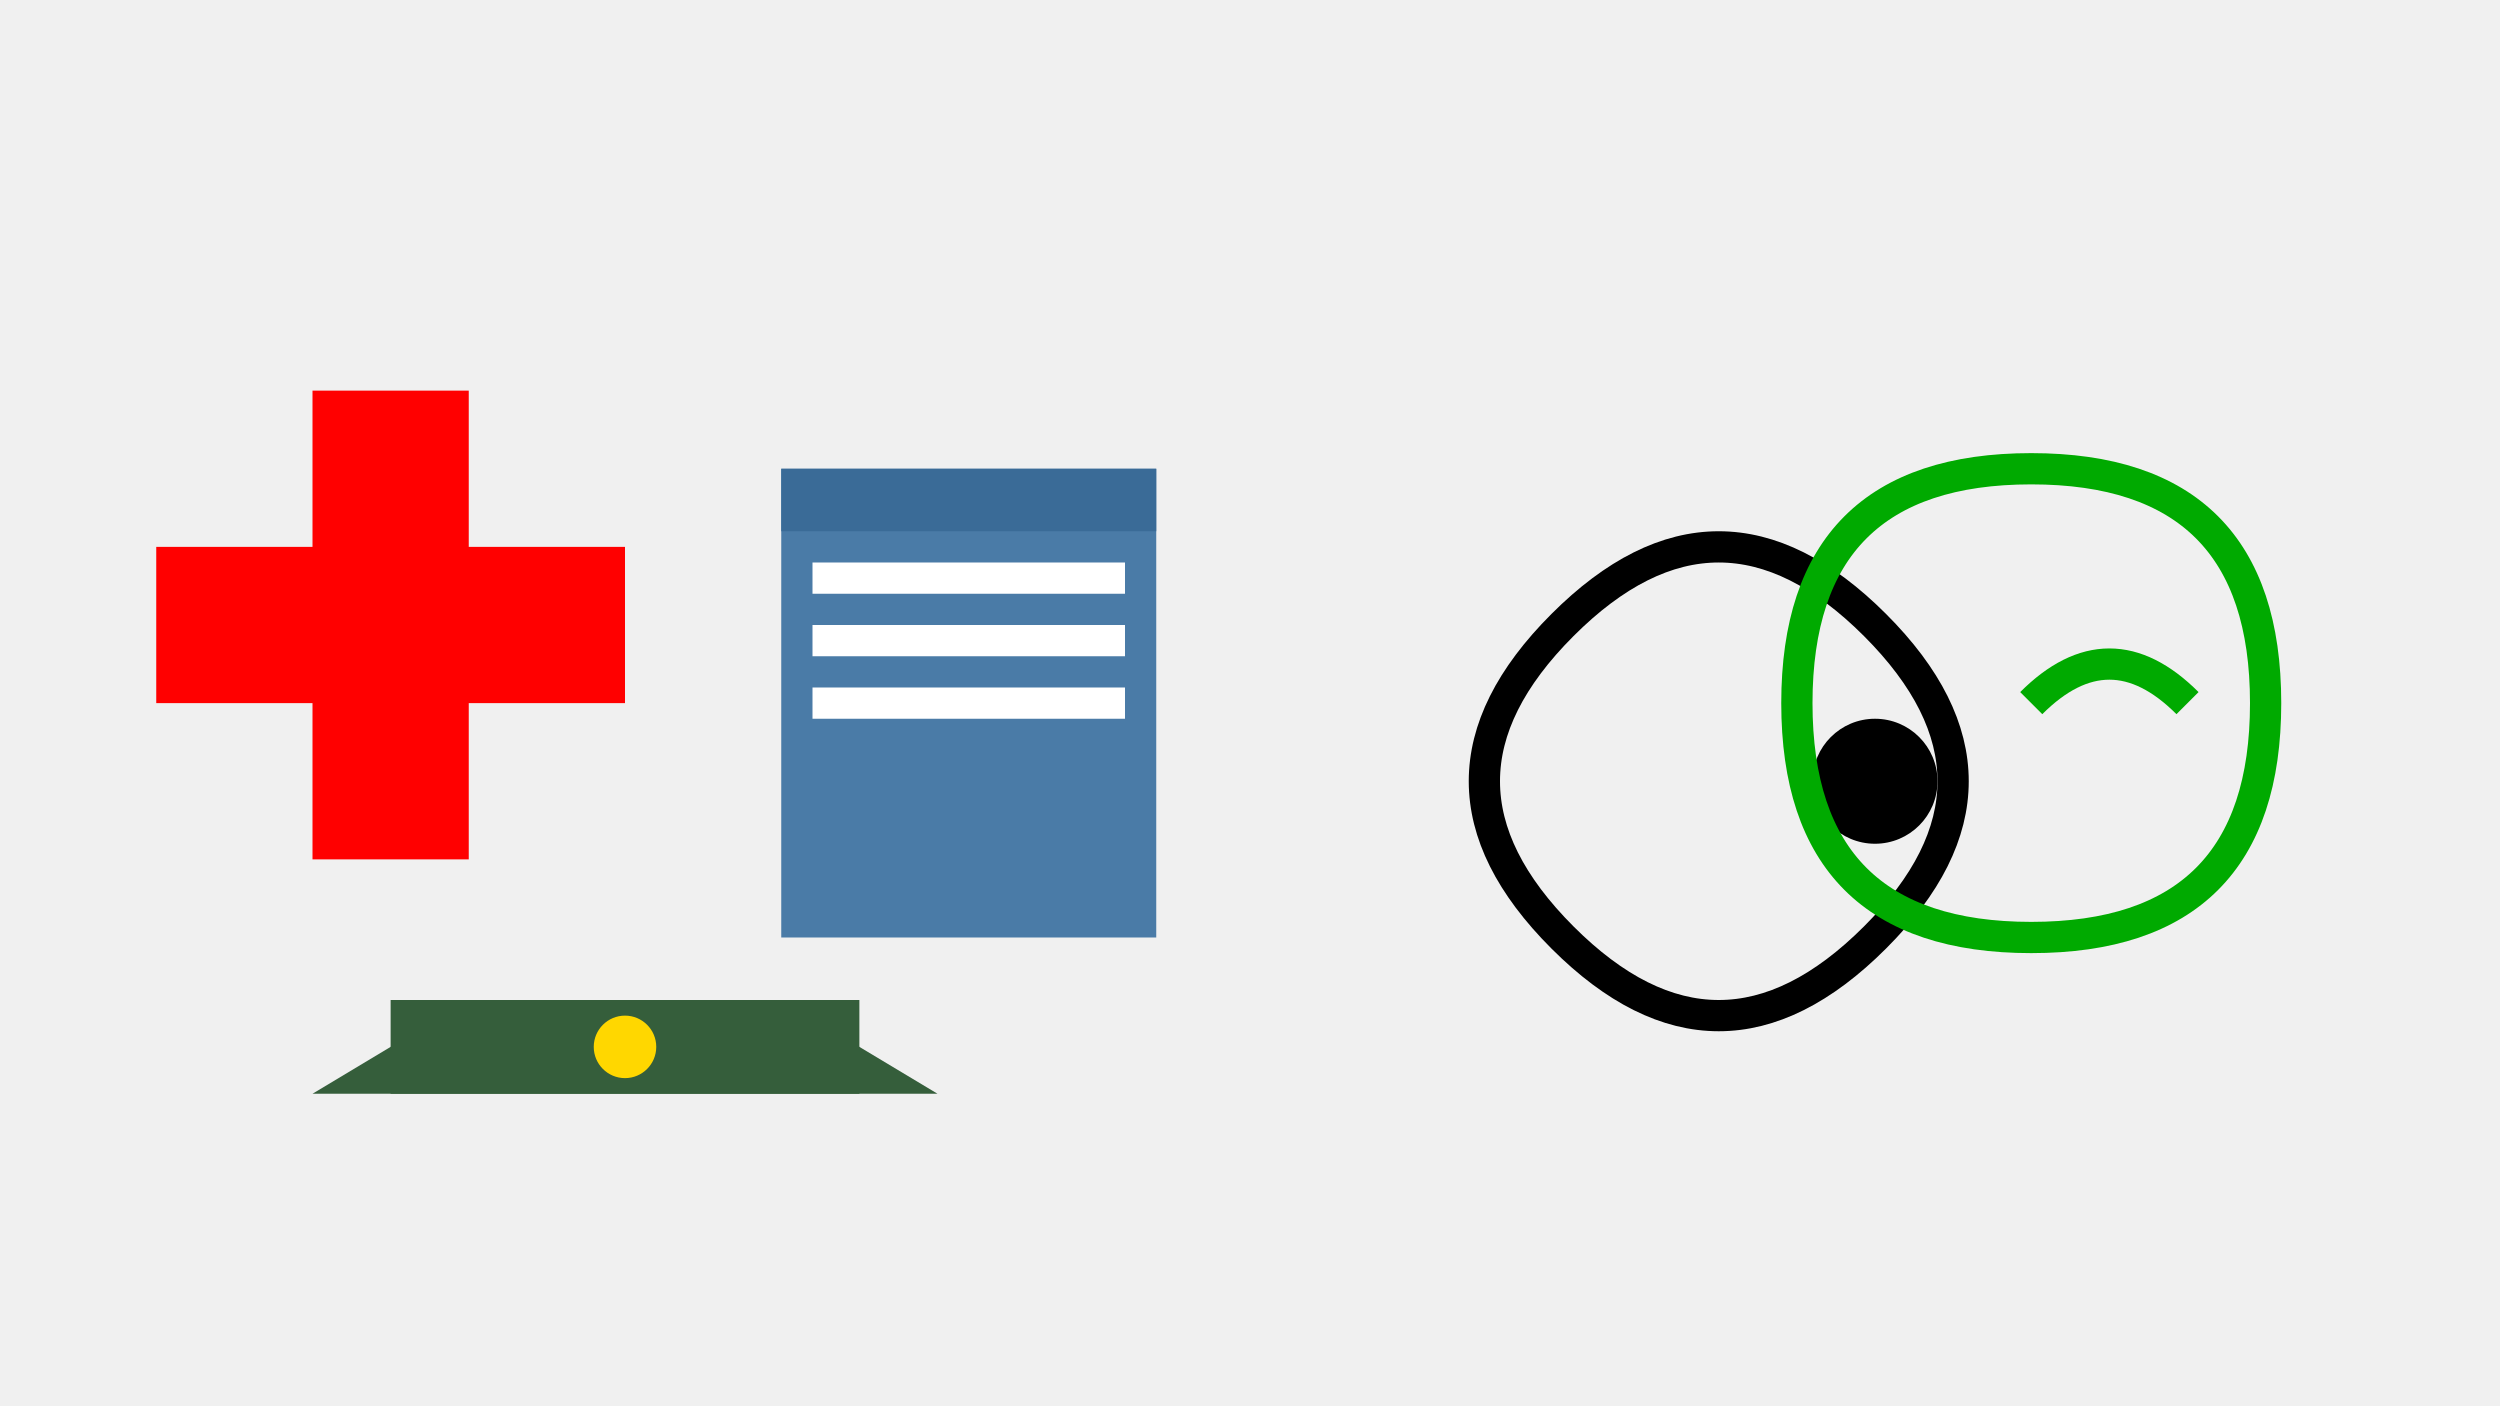
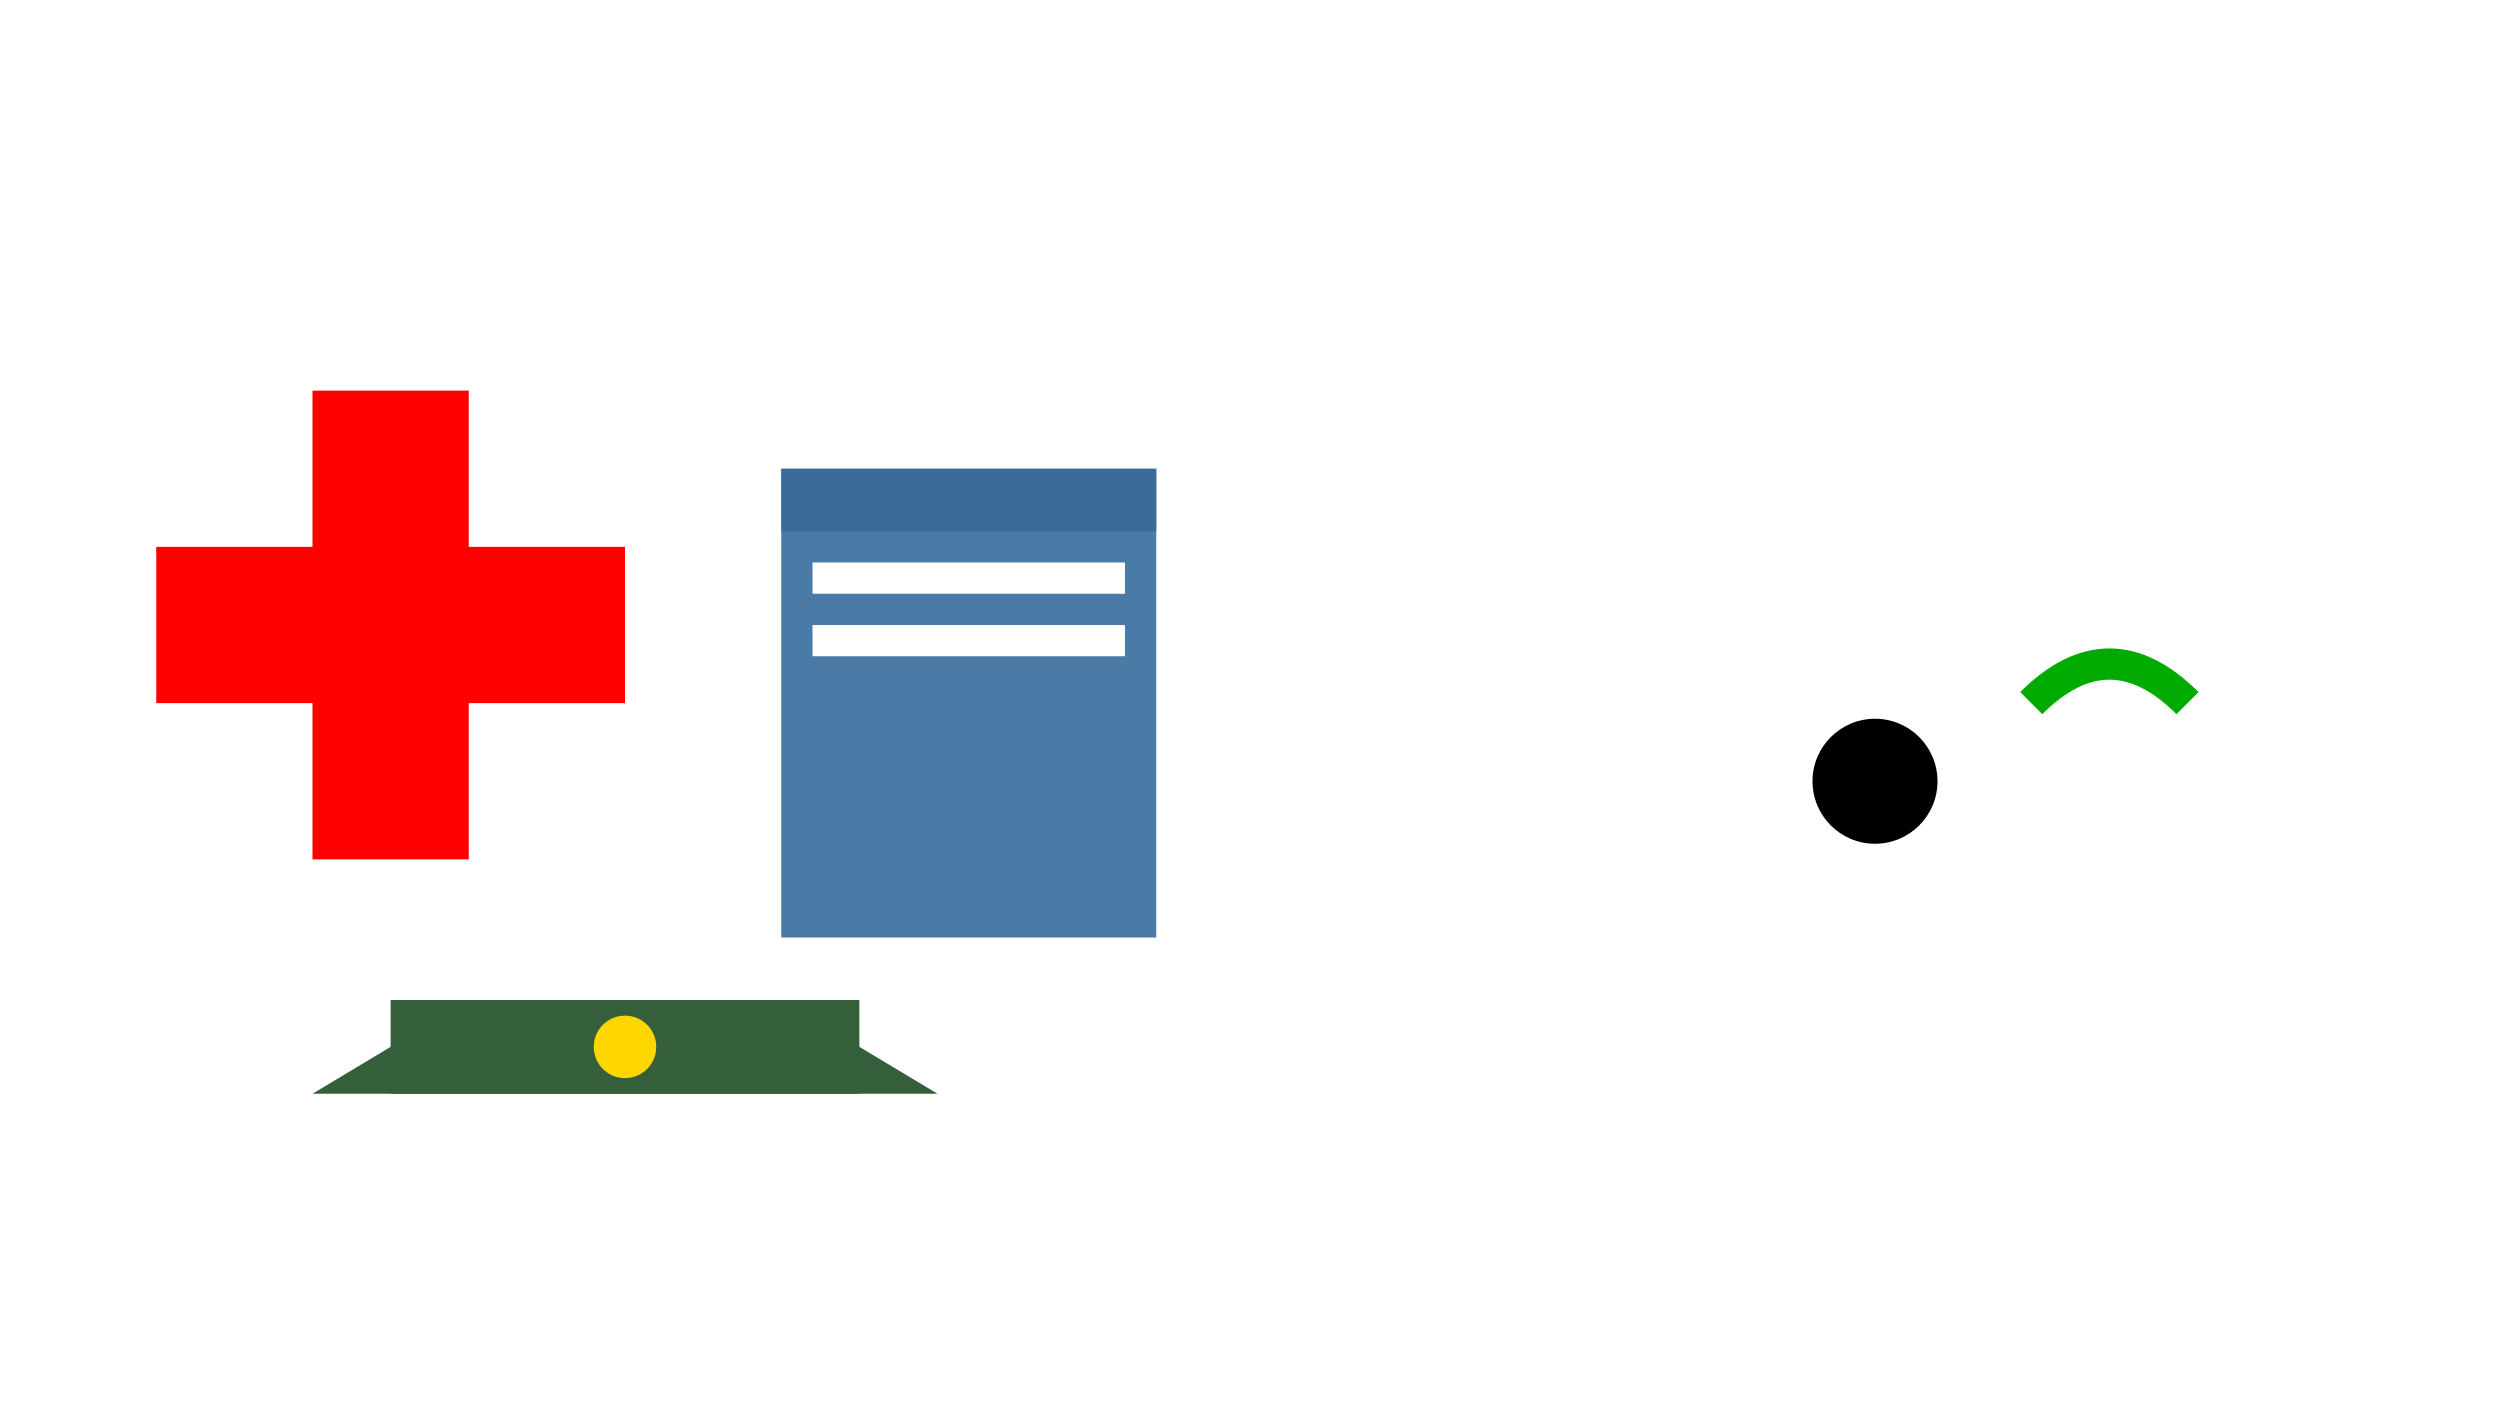
<svg xmlns="http://www.w3.org/2000/svg" viewBox="0 0 800 450">
-   <rect width="800" height="450" fill="#f0f0f0" />
  <path d="M50 175 h50 v-50 h50 v50 h50 v50 h-50 v50 h-50 v-50 h-50 z" fill="#ff0000" />
  <rect x="250" y="150" width="120" height="150" fill="#4a7ba7" />
  <rect x="250" y="150" width="120" height="20" fill="#3a6b97" />
  <rect x="260" y="180" width="100" height="10" fill="#ffffff" />
  <rect x="260" y="200" width="100" height="10" fill="#ffffff" />
-   <rect x="260" y="220" width="100" height="10" fill="#ffffff" />
-   <path d="M500 200 q50 -50 100 0 q50 50 0 100 q-50 50 -100 0 q-50 -50 0 -100" fill="none" stroke="#000000" stroke-width="10" />
  <circle cx="600" cy="250" r="20" fill="#000000" />
-   <path d="M650 150 q75 0 75 75 q0 75 -75 75 q-75 0 -75 -75 q0 -75 75 -75" fill="none" stroke="#00aa00" stroke-width="10" />
  <path d="M650 225 q25 -25 50 0" fill="none" stroke="#00aa00" stroke-width="10" />
  <path d="M100 350 l50 -30 h100 l50 30 z" fill="#355e3b" />
  <rect x="125" y="320" width="150" height="30" fill="#355e3b" />
  <circle cx="200" cy="335" r="10" fill="#ffd700" />
</svg>